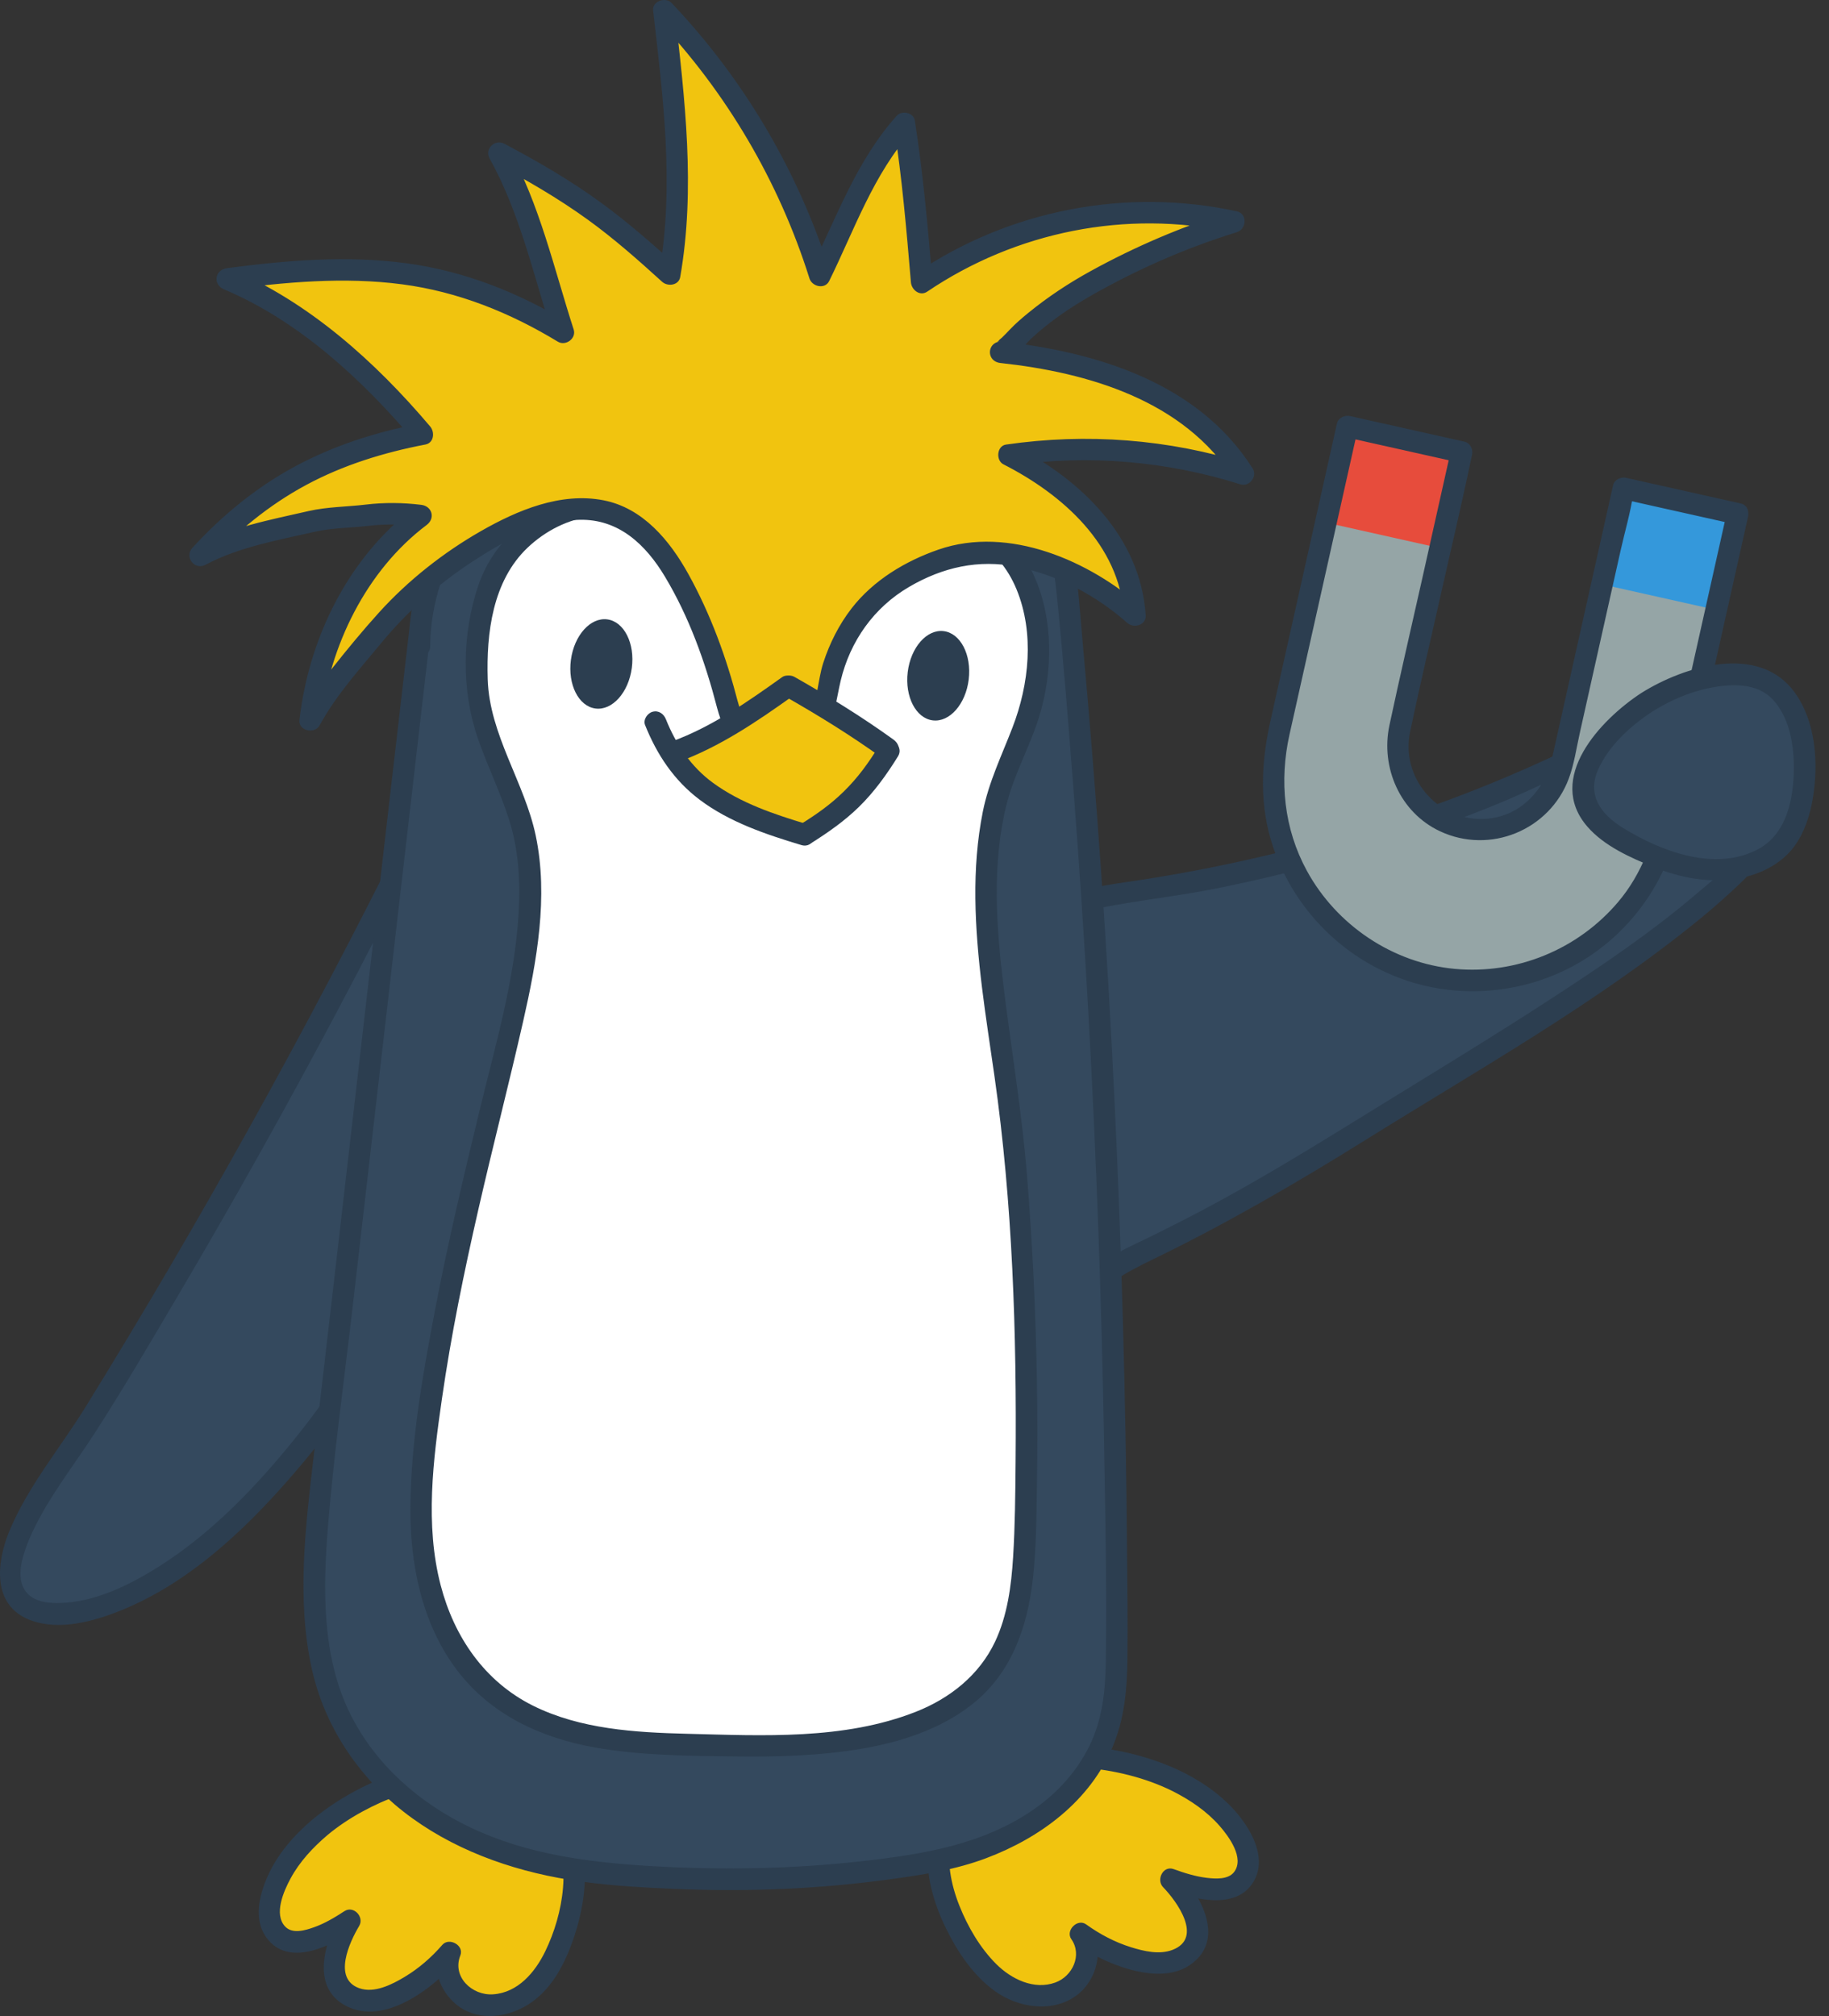
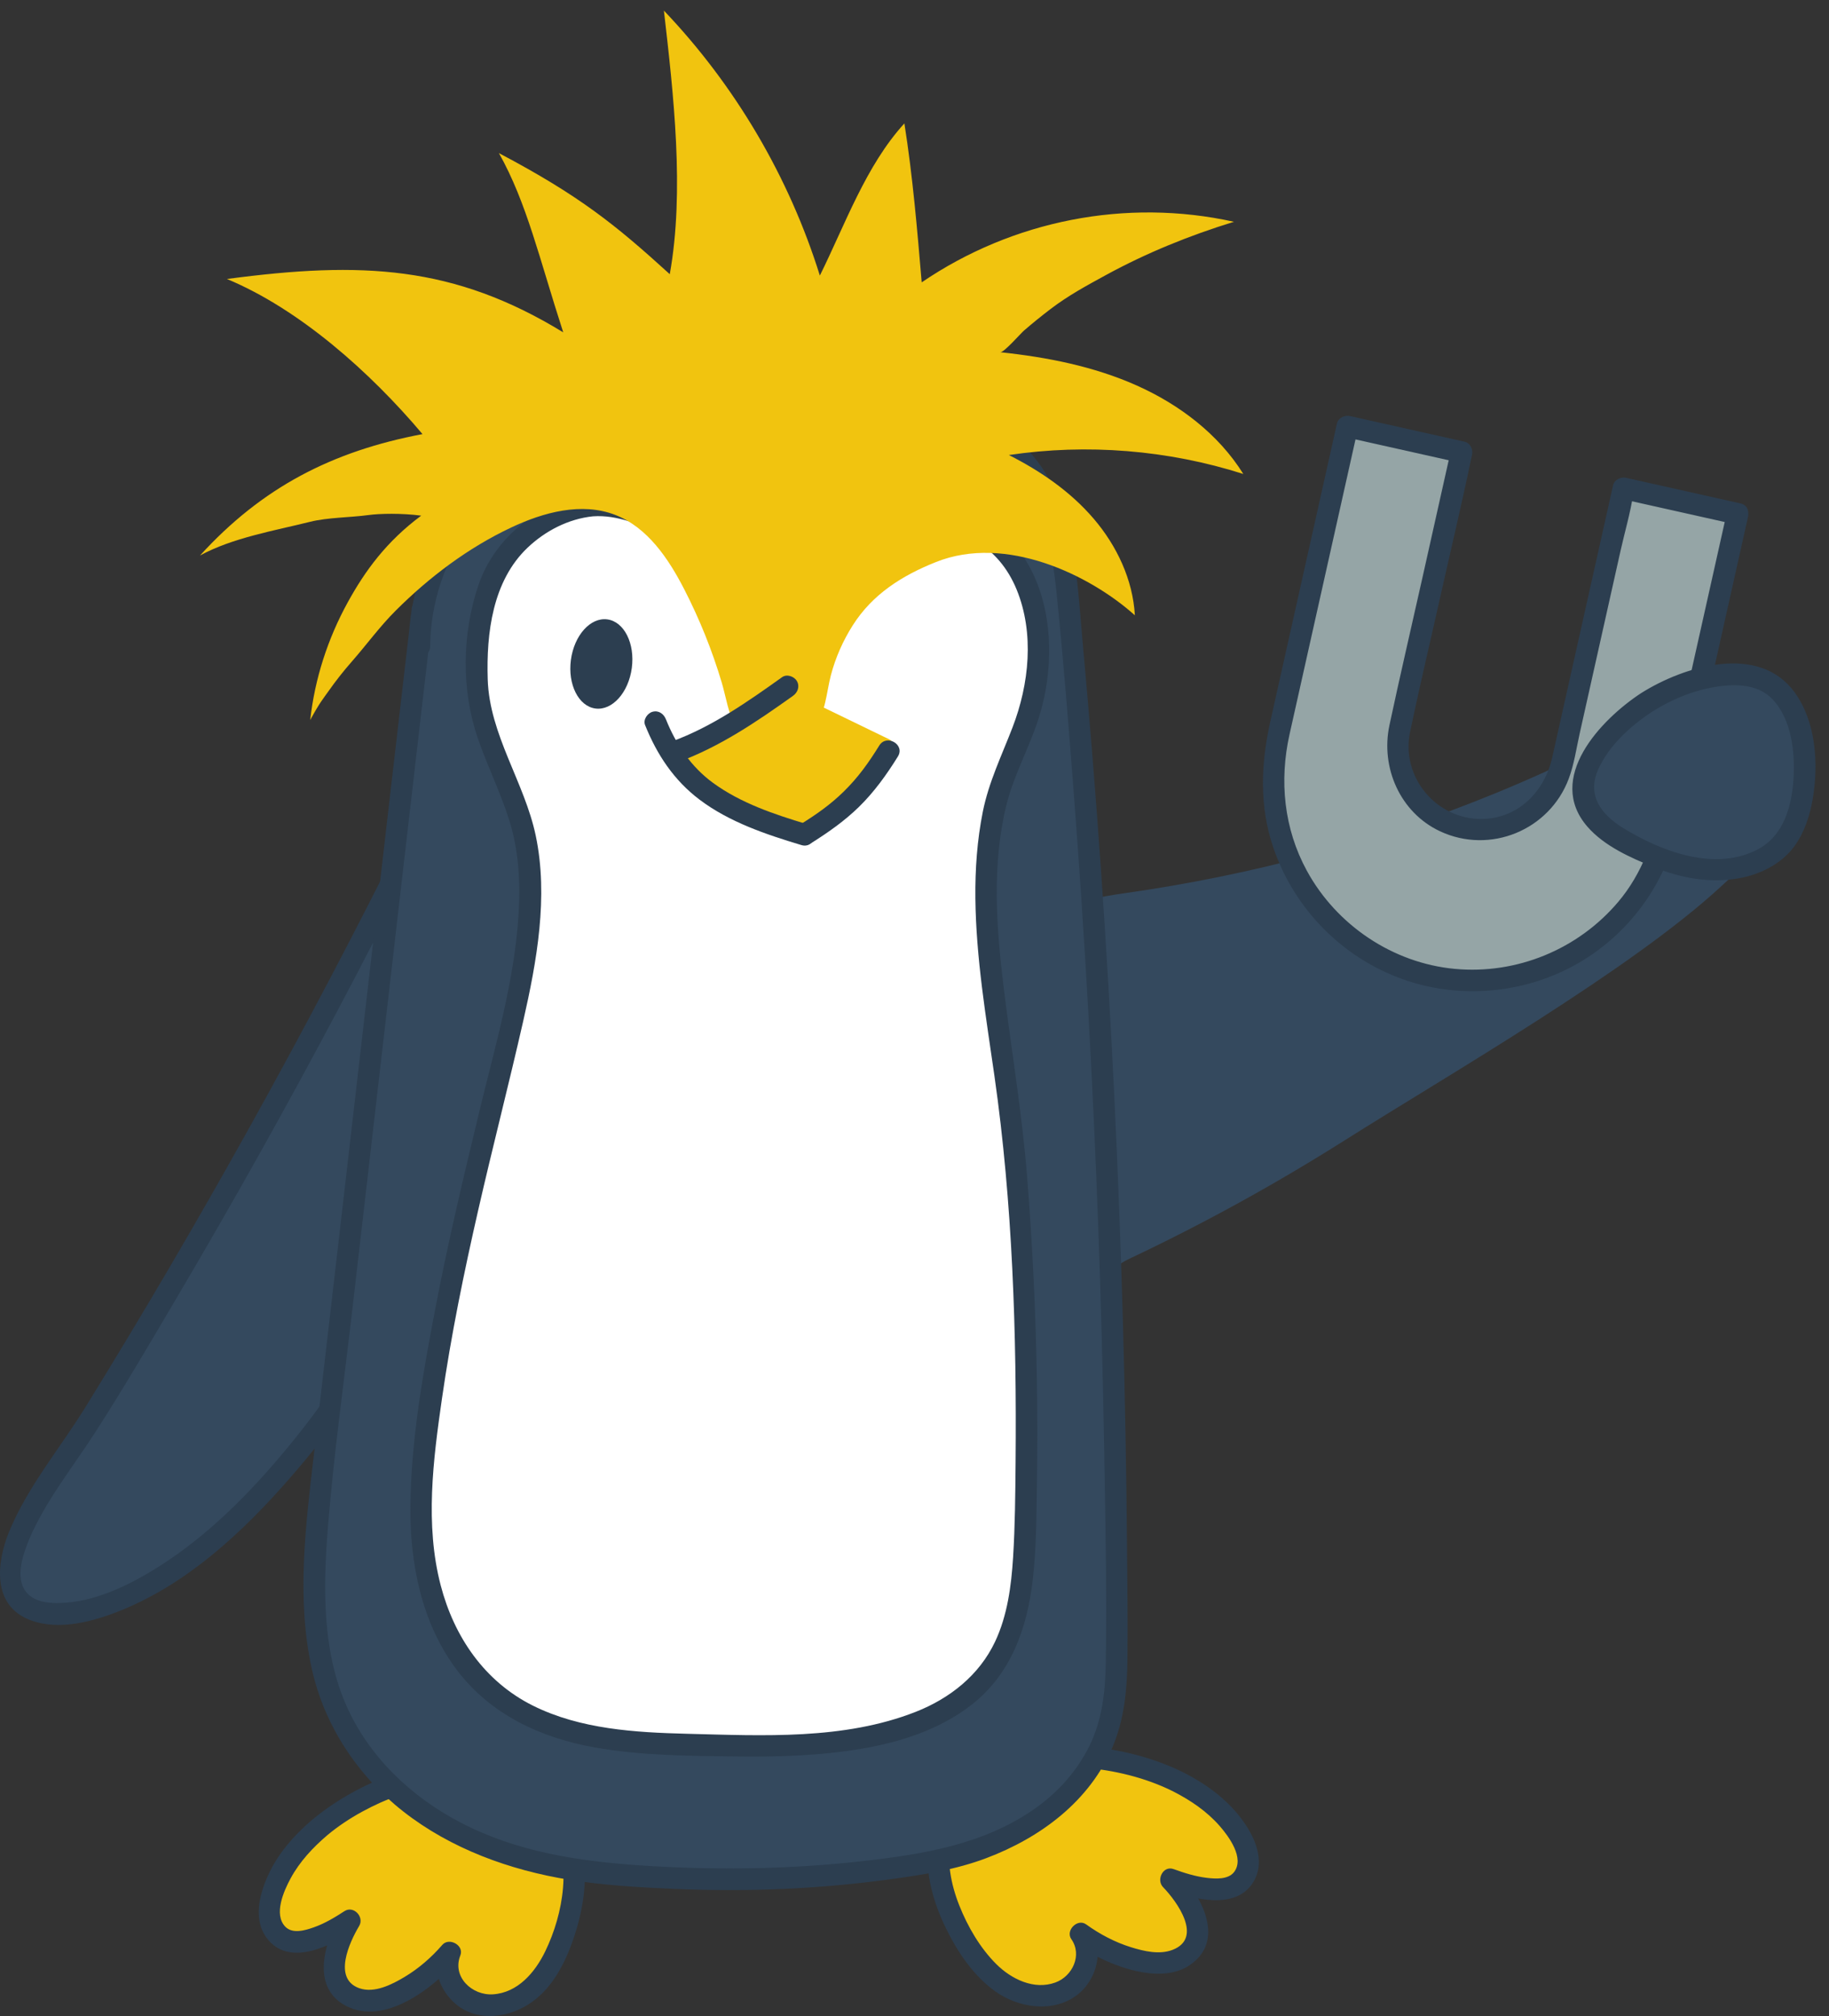
<svg xmlns="http://www.w3.org/2000/svg" id="b" data-name="Vrstva 2" width="253.924" height="279.821" viewBox="0 0 253.924 279.821">
  <rect x="0" y="0" width="253.924" height="279.821" fill="#333333" stroke="none" />
  <defs>
    <clipPath id="o">
-       <path d="M241.237,71.321l-9.634,43.072c-.026.115-.052.231-.087.331-3.477,14.761-18.217,24.024-33.066,20.702s-24.238-17.982-21.095-32.817c.01-.106.036-.221.062-.337l9.634-43.072,15.863,3.548-8.618,38.528c-.365,1.751-.312,3.502.09,5.141,1.009,4.107,4.255,7.488,8.657,8.472s8.792-.688,11.454-3.974c1.062-1.312,1.856-2.873,2.272-4.613l8.618-38.528,15.85,3.545Z" fill="#95a5a6" />
-     </clipPath>
+       </clipPath>
  </defs>
  <g id="c" data-name="fyzika">
    <g id="d" data-name="kridlo kopie 14">
      <g>
        <path d="M2.737,212.927c-1.294,3.07-1.846,5.979-.793,8.158,1.451,3.001,5.616,3.256,8.894,2.65,13.889-2.57,27.201-17.22,35.14-28.203,6.473-8.955,9.907-18.779,13.911-28.92,4.475-11.334,6.578-23.609,6.054-35.787-.13-3.017-.439-6.109-1.791-8.809-1.352-2.7-3.953-4.956-6.968-5.111-9.165,18.409-18.902,36.533-29.192,54.337-5.145,8.902-10.428,17.725-15.847,26.463-1.948,3.141-6.982,9.466-9.408,15.223Z" fill="#34495e" />
        <path d="M1.291,212.528c-1.8,4.388-2.43,10.356,2.951,12.363,4.062,1.515,8.925.126,12.755-1.446,9.086-3.728,16.638-10.733,23.028-18.029,3.144-3.59,6.156-7.367,8.785-11.353,3.057-4.635,5.472-9.643,7.628-14.749,4.484-10.624,8.685-21.364,10.252-32.855.87-6.377,1.304-13.088.426-19.488-.749-5.456-3.884-11.086-9.931-11.567-.489-.039-1.078.307-1.295.743-13.463,27.026-28.146,53.443-44.008,79.135-3.474,5.626-7.81,10.772-10.439,16.888-.754,1.755,1.83,3.285,2.59,1.514,2.316-5.39,6.001-9.931,9.155-14.822,3.973-6.162,7.68-12.518,11.408-18.831,7.669-12.988,15.043-26.15,22.113-39.474,4.023-7.581,7.945-15.214,11.772-22.896l-1.295.743c4.883.388,6.719,5.952,7.104,10.043.491,5.223.27,10.572-.317,15.776s-1.697,10.408-3.237,15.438c-1.519,4.963-3.527,9.78-5.447,14.599-1.867,4.685-3.865,9.325-6.316,13.739-2.209,3.978-4.836,7.682-7.672,11.233-5.521,6.912-11.826,13.546-19.358,18.282-3.783,2.378-8.216,4.579-12.743,4.938-1.793.142-4.236.112-5.504-1.4-1.764-2.104-.4-5.558.489-7.727.732-1.785-2.169-2.562-2.893-.798Z" fill="#2c3e50" />
      </g>
    </g>
    <g id="e" data-name="kridlo kopie 14">
      <g>
        <path d="M207.539,110.133c2.554-1.045,5.089-2.142,7.602-3.29,3.955-1.807,7.905-3.753,12.167-4.612s8.972-.504,12.526,2c3.506,2.47,4.639,6.451,4.314,10.549-.308,3.877-2.308,5.574-5.136,8.193-12.573,11.641-37.876,26.179-52.362,35.33-9.657,6.1-19.686,11.616-30.017,16.489-2.322,1.095-7.631,5.796-9.627,4.548-1.354-.846-2.411-4.866-3.027-6.254-2.895-6.521-5.557-13.158-8.045-19.844-2.309-6.203-6.422-14.404-1.545-20.426,4.355-5.378,15.072-7.893,21.681-8.829,17.663-2.5,34.972-7.103,51.469-13.853Z" fill="#34495e" />
-         <path d="M207.938,111.579c5.114-2.1,10.054-4.708,15.247-6.599,4.418-1.608,9.569-2.563,14.025-.53,4.226,1.928,5.994,6.249,5.4,10.723-.506,3.813-4.196,6.415-6.921,8.749-6.476,5.548-13.611,10.329-20.752,14.968-7.44,4.834-15.021,9.443-22.575,14.094-8.453,5.204-16.835,10.467-25.627,15.095-2.457,1.293-4.933,2.55-7.427,3.769-1.816.887-3.655,1.679-5.342,2.799-1.456.967-2.88,2.009-4.438,2.811-.444.229-1.179.676-1.702.59.124.02-.172-.087-.067-.019-.284-.183-.47-.674-.619-.961-.77-1.482-1.172-3.124-1.829-4.655-1.113-2.594-2.253-5.173-3.325-7.784-2.013-4.9-3.856-9.865-5.77-14.804-1.523-3.931-3.409-8.533-2.304-12.806,1.028-3.973,4.745-6.257,8.265-7.821,8.242-3.662,17.575-4.074,26.315-5.806,10.802-2.14,21.443-5.09,31.791-8.857,2.57-.936,5.12-1.924,7.653-2.957,1.764-.719.992-3.623-.798-2.893-10.851,4.426-22.056,7.952-33.484,10.547-5.794,1.316-11.64,2.392-17.52,3.239-4.179.602-8.332,1.46-12.318,2.874-3.805,1.35-7.878,3.205-10.489,6.406-3.123,3.829-3.139,8.692-1.918,13.27,1.318,4.943,3.473,9.769,5.33,14.527,1.121,2.872,2.278,5.731,3.475,8.573.973,2.31,2.07,4.579,2.909,6.94.596,1.678,1.165,3.696,2.44,5.006,1.145,1.176,2.703,1.126,4.149.578,1.778-.673,3.361-1.787,4.926-2.844,1.718-1.16,3.459-2.045,5.327-2.95,10.263-4.971,20.073-10.674,29.744-16.702,15.6-9.723,31.833-18.833,46.13-30.466,1.549-1.26,3.055-2.566,4.521-3.921,1.563-1.445,3.227-2.934,4.194-4.868,1.917-3.836,1.487-9.237-.868-12.801-2.784-4.213-7.96-5.918-12.826-5.778-5.497.158-10.549,2.502-15.456,4.76-2.732,1.257-5.484,2.466-8.267,3.608-1.762.723-.99,3.627.798,2.893Z" fill="#2c3e50" />
      </g>
    </g>
    <g id="f" data-name="noha kopie 15">
      <g>
        <path d="M44.394,253.655c-3.233,2.719-6.016,6.236-6.842,10.379-.18.901-.262,1.851.021,2.725,1.711,5.297,8.21,1.646,10.997-.19-1.726,2.838-3.724,7.857-.268,10.264,2.118,1.475,5.051.751,7.347-.426,2.596-1.331,4.927-3.176,6.82-5.396-1.177,2.645.671,5.978,3.399,6.947,2.728.969,5.876-.071,8.018-2.02s3.423-4.667,4.338-7.414c1.569-4.71,2.183-9.967.359-14.585-5.578-14.118-25.728-7.398-34.188-.284Z" fill="#f1c40f" />
        <path d="M43.333,252.595c-2.499,2.131-4.748,4.681-6.114,7.695-1.275,2.814-2.168,6.468.081,9.046,3.192,3.658,8.844.611,12.026-1.471l-2.052-2.052c-2.231,3.73-4.174,10.034.761,12.608,5.394,2.813,12.148-2.497,15.494-6.348l-2.507-1.459c-1.179,2.965.35,6.335,2.9,8.037,2.804,1.871,6.623,1.323,9.358-.386,3.093-1.934,4.906-5.216,6.119-8.556,1.324-3.646,2.108-7.673,1.698-11.557-.592-5.607-3.624-10.651-8.965-12.803-4.489-1.809-9.67-1.34-14.247-.126-5.255,1.394-10.366,3.888-14.552,7.374-1.485,1.237.647,3.349,2.121,2.121,2.951-2.458,6.495-4.312,10.094-5.618,3.836-1.391,8.031-2.313,12.126-1.814,3.775.46,7.039,2.413,8.864,5.797,2.902,5.382,1.723,12.48-.843,17.772-1.409,2.906-3.802,5.742-7.261,5.963-2.903.185-5.701-2.437-4.521-5.406.554-1.393-1.558-2.552-2.507-1.459-1.519,1.749-3.251,3.261-5.241,4.453-1.751,1.048-4.193,2.302-6.286,1.561-3.72-1.317-1.351-6.405-.015-8.638.749-1.252-.777-2.887-2.052-2.052-1.335.874-2.74,1.71-4.25,2.243-1.19.42-2.968.96-3.976-.115-1.614-1.72-.188-4.924.745-6.654,1.27-2.355,3.099-4.306,5.123-6.032,1.471-1.254-.659-3.368-2.121-2.121Z" fill="#2c3e50" />
      </g>
    </g>
    <g id="g" data-name="noha kopie 15">
      <g>
        <path d="M163.626,247.352c3.772,1.902,7.289,4.684,9.047,8.526.382.835.681,1.741.607,2.657-.446,5.549-7.611,3.491-10.746,2.346,2.333,2.365,5.433,6.79,2.623,9.927-1.722,1.922-4.742,1.893-7.248,1.276-2.833-.698-5.526-1.957-7.878-3.682,1.754,2.303.722,5.972-1.71,7.543s-5.735,1.283-8.268-.121c-2.532-1.404-4.405-3.754-5.928-6.217-2.611-4.223-4.418-9.198-3.705-14.111,2.179-15.023,23.335-13.12,33.205-8.143Z" fill="#f1c40f" />
        <path d="M162.869,248.648c2.409,1.234,4.662,2.747,6.455,4.796,1.269,1.45,3.485,4.455,2.011,6.392-.82,1.077-2.605.954-3.792.812-1.574-.187-3.124-.676-4.61-1.214-1.468-.531-2.443,1.494-1.459,2.507,1.921,1.979,5.601,7.06,1.305,8.706-1.818.696-3.954.19-5.736-.362-2.26-.701-4.338-1.802-6.255-3.179-1.205-.865-2.897.849-2.052,2.052,1.543,2.197.173,5.145-2.216,6.016-2.966,1.082-6.115-.474-8.203-2.553-2.248-2.238-3.967-5.196-5.132-8.13-1.181-2.973-1.811-6.269-1.17-9.445,1.715-8.499,10.868-10.278,18.29-9.705,4.293.332,8.699,1.378,12.565,3.306,1.723.859,3.244-1.728,1.514-2.59-4.208-2.098-8.87-3.241-13.539-3.67-4.818-.442-9.969-.04-14.341,2.183-4.511,2.293-7.16,6.597-7.661,11.576-.4,3.982.756,7.973,2.493,11.521,1.615,3.298,3.794,6.54,6.802,8.712,3.213,2.319,8.023,3.067,11.357.56,2.782-2.091,3.911-6.333,1.832-9.295l-2.052,2.052c2.512,1.805,5.388,3.174,8.409,3.873,2.439.564,5.293.669,7.459-.786,5.085-3.415,1.676-9.642-1.547-12.963l-1.459,2.507c3.533,1.279,9.528,2.896,11.908-1.169,1.72-2.938.092-6.364-1.76-8.798-2.071-2.722-4.877-4.753-7.901-6.303-1.715-.879-3.235,1.709-1.514,2.59Z" fill="#2c3e50" />
      </g>
    </g>
    <g id="h" data-name="telo kopie 13">
      <g id="i" data-name="Vrstva 5 kopie 13">
        <g>
          <path d="M58.664,84.442c-4.863,41.767-8.739,75.817-13.603,117.583-.981,8.426-1.963,16.944-.972,25.369s4.374,15.111,10.553,20.924c7.598,7.147,18.737,10.748,29.125,11.7,15.358,1.407,30.482,1.111,45.665-1.595,8.586-1.53,17.692-6.118,22.169-13.603,3.096-5.176,3.43-9.76,3.43-15.791-.002-46.632-1.955-93.335-6.216-139.772-.874-9.528-1.211-20.504-8.315-26.914-6.192-5.588-14.33-6.14-22.652-6.683-13.062-.852-26.618-.889-38.677,4.204s-20.924,16.74-20.944,29.831" fill="#34495e" />
          <path d="M57.164,84.442c-2.282,19.596-4.542,39.193-6.801,58.792-2.259,19.598-4.521,39.196-6.801,58.792-1.135,9.755-2.426,19.941-.264,29.651,1.749,7.855,6.356,14.787,12.666,19.74,6.624,5.2,14.833,8.171,23.089,9.502,4.782.771,9.655,1.053,14.489,1.259,5.099.217,10.207.228,15.306.002s10.138-.694,15.171-1.391c4.379-.607,8.744-1.304,12.898-2.87,7.535-2.841,14.375-7.905,17.57-15.499,1.616-3.841,1.993-7.961,2.038-12.09.057-5.228-.011-10.461-.057-15.69-.091-10.422-.281-20.844-.574-31.263-.587-20.84-1.586-41.669-3.03-62.467-.728-10.478-1.572-20.947-2.526-31.407-.697-7.636-.914-15.807-4.572-22.741-3.975-7.533-11.784-10.815-19.854-11.889-4.315-.574-8.693-.799-13.039-.99-4.836-.212-9.687-.241-14.515.13-8.786.676-17.932,2.612-25.428,7.457-6.379,4.123-11.46,10.152-14.172,17.266-1.332,3.494-2.003,7.22-2.032,10.956-.015,1.931,2.985,1.933,3,0,.058-7.332,2.993-14.353,7.881-19.786,5.434-6.04,12.665-9.515,20.492-11.35,8.913-2.089,18.176-2.056,27.266-1.549,7.848.438,16.884.534,23.303,5.733,5.921,4.795,7.313,12.677,8.047,19.847.95,9.291,1.676,18.615,2.39,27.927,1.537,20.044,2.654,40.12,3.382,60.21.366,10.086.633,20.176.805,30.268.17,9.912.382,19.847.227,29.76-.062,4.004-.487,7.988-2.291,11.622-1.731,3.486-4.351,6.4-7.524,8.641-7.079,5.001-15.531,6.36-23.957,7.311-9.748,1.1-19.586,1.265-29.376.687-8.587-.507-17.112-1.598-24.974-5.316-7.09-3.352-13.238-8.698-16.763-15.786-3.984-8.011-3.799-17.437-3.092-26.136.802-9.86,2.177-19.69,3.315-29.516,1.072-9.258,2.141-18.517,3.209-27.776,2.142-18.575,4.28-37.151,6.435-55.724.554-4.773,1.108-9.547,1.664-14.32.223-1.914-2.779-1.898-3,0h0Z" fill="#2c3e50" />
        </g>
      </g>
      <g id="j" data-name="Vrstva 6 kopie 13">
        <g>
          <path d="M82.332,70.167c6.316-.558,12.996,5.228,19.333,5.044,5.594-.163,11.026-1.801,16.549-2.706,6.588-1.079,15.348-1.708,20.531,3.16,6.107,5.735,6.529,16.286,3.815,24.212-1.326,3.873-3.333,7.516-4.296,11.495-3.656,15.109,1.078,32.22,2.442,47.389,1.587,17.65,2.13,35.394,1.621,53.109-.155,5.407-.436,10.942-2.521,15.934-6.665,15.963-30.518,14.684-44.658,14.343-9.509-.229-19.724-1.235-26.958-7.411-5.546-4.736-8.512-11.963-9.387-19.203-.69-5.705-.203-11.486.491-17.191,2.071-17.034,6.32-33.768,10.327-50.411,2.367-9.832,4.955-19.916,3.585-29.936-1.075-7.861-6.584-15.242-6.975-23.089-.235-4.722.491-12.021,2.88-16.099,2.706-4.622,7.866-8.166,13.22-8.639Z" fill="#fff" />
          <path d="M82.332,71.667c3.444-.241,6.694,1.261,9.802,2.554,3.208,1.335,6.474,2.619,10.011,2.472,7.915-.329,15.47-3.255,23.412-3.437,3.244-.074,6.691.217,9.62,1.73,2.778,1.435,4.774,3.951,5.952,6.816,2.502,6.087,1.753,13.161-.561,19.171-1.497,3.889-3.302,7.587-4.124,11.702-.789,3.95-1.074,7.99-1.031,12.013.089,8.288,1.48,16.496,2.65,24.681,2.526,17.667,3.09,35.73,2.934,53.558-.039,4.409-.073,8.835-.348,13.237-.247,3.956-.788,8.074-2.497,11.697-2.2,4.66-6.288,7.887-11.023,9.747-9.983,3.922-21.216,3.307-31.732,3.044-7.206-.18-14.828-.63-21.397-3.899-6.725-3.348-10.954-9.55-12.82-16.715-2.194-8.421-1.048-17.386.172-25.871,1.268-8.819,3.063-17.553,5.047-26.236,1.998-8.749,4.247-17.44,6.237-26.191,1.891-8.314,3.524-17.282,1.738-25.765-1.56-7.409-6.424-13.981-6.664-21.687-.199-6.404.667-13.639,5.53-18.264,2.464-2.343,5.688-4.012,9.094-4.358,1.902-.193,1.922-3.195,0-3-7.154.728-13.595,5.727-15.916,12.561-2.287,6.734-2.394,14.567-.073,21.276,1.316,3.803,3.107,7.426,4.329,11.263,1.348,4.23,1.584,8.652,1.323,13.063-.548,9.255-3.247,18.33-5.415,27.301-2.188,9.053-4.347,18.118-6.101,27.267-1.743,9.096-3.426,18.468-3.507,27.753-.069,7.915,1.577,16.153,6.416,22.598,4.661,6.207,11.672,9.468,19.177,10.8,6.425,1.14,13.017,1.169,19.525,1.253,5.813.075,11.651-.089,17.395-1.053,5.497-.922,11.016-2.681,15.449-6.163,5.418-4.255,7.665-10.594,8.438-17.266.515-4.44.517-8.948.586-13.411.074-4.802.071-9.606-.009-14.408-.158-9.439-.613-18.873-1.365-28.284-.701-8.772-2.169-17.413-3.243-26.139-1.027-8.347-1.657-17.056.369-25.308,1.035-4.216,3.21-8.018,4.509-12.144,1.012-3.213,1.502-6.642,1.429-10.01-.142-6.543-2.611-13.732-8.656-17.06-6.106-3.362-13.787-2.484-20.36-1.295-4.503.814-8.954,2.048-13.533,2.375-3.873.277-7.194-1.074-10.711-2.535-3.191-1.326-6.531-2.682-10.057-2.435-1.915.134-1.93,3.135,0,3Z" fill="#2c3e50" />
        </g>
      </g>
    </g>
    <g id="k" data-name="vlasy kopie 12">
      <g>
        <path d="M100.991,97.819c-.287-1.082-.517-2.168-.801-3.117-1.331-4.453-3.073-8.782-5.199-12.915-2.197-4.271-5.102-8.589-9.583-10.32-4.655-1.798-9.935-.373-14.448,1.756-5.985,2.824-11.331,6.853-16.007,11.513-2.251,2.243-4.031,4.722-6.104,7.082-1.163,1.324-2.254,2.711-3.267,4.153-.674.959-1.208,1.553-2.514,3.969.632-5.722,2.438-11.302,5.212-16.342,2.418-4.395,5.387-8.455,10.198-12.026-2.717-.356-5.764-.295-7.309-.083-2.513.345-5.652.323-8.113.936-4.99,1.244-10.77,2.217-15.29,4.68,8.601-9.443,18.34-14.479,30.891-16.85-7.317-8.673-17.116-17.356-27.147-21.53,18.722-2.496,31.515-1.872,46.685,7.405-3.313-10.213-5.051-17.979-8.93-24.878,11.233,5.929,16.226,9.985,23.721,16.805,2.072-11.541.518-24.997-.815-36.586,9.903,10.387,17.374,23.077,21.651,36.777,3.52-7.103,6.388-15.266,11.735-21.12,1.155,7.309,1.78,14.69,2.404,22.063,12.642-8.613,28.417-11.715,43.352-8.407-6.154,1.891-12.154,4.322-17.808,7.412-2.679,1.464-5.179,2.814-7.629,4.677-1.265.962-2.501,1.963-3.704,3-.485.418-2.784,3.069-3.299,3.015,6.479.688,12.961,1.955,18.913,4.606,5.952,2.65,11.376,6.766,14.826,12.294-10.462-3.335-21.69-4.242-32.551-2.628,4.414,2.225,8.57,5.086,11.782,8.843s5.437,8.466,5.712,13.402c-6.313-5.663-17.955-11.238-27.602-7.397-4.74,1.887-8.815,4.473-11.547,8.764-1.366,2.146-2.411,4.5-3.055,6.963-.624,2.388-.703,5.206-2.305,7.219-1.256,1.577-5.691,3.101-7.633,2.617-2.757-.687-3.75-3.208-4.425-5.75Z" fill="#f1c40f" />
-         <path d="M102.437,97.42c-1.595-6.162-3.777-12.155-6.869-17.738-2.572-4.645-6.308-9.18-11.79-10.242-5.947-1.152-11.945,1.383-17.014,4.28-5.192,2.967-10.092,6.825-14.111,11.261-2.268,2.503-4.462,5.157-6.553,7.809-1.6,2.03-3.087,4.123-4.326,6.393l2.795.757c1.191-10.289,6.285-20.771,14.667-27.073,1.231-.926.762-2.609-.757-2.795-2.558-.313-5.132-.34-7.69-.034-2.645.316-5.336.302-7.943.897-5.355,1.222-10.944,2.27-15.835,4.875l1.818,2.356c3.964-4.325,8.485-8.054,13.661-10.842s10.811-4.519,16.568-5.622c1.2-.23,1.327-1.722.662-2.507-7.618-8.992-16.845-17.291-27.809-21.916l-.399,2.946c8.03-1.063,16.247-1.822,24.32-.759,7.743,1.019,14.961,3.92,21.608,7.959,1.089.662,2.609-.441,2.203-1.694-2.737-8.468-4.721-17.402-9.081-25.237l-2.052,2.052c4.527,2.397,8.971,4.964,13.126,7.969,3.627,2.624,6.982,5.593,10.291,8.601.761.692,2.3.519,2.507-.662,2.146-12.237.645-24.753-.762-36.985l-2.561,1.061c9.723,10.244,17.026,22.642,21.266,36.115.361,1.147,2.142,1.575,2.742.358,3.486-7.073,6.144-14.867,11.501-20.816l-2.507-.662c1.123,7.181,1.738,14.426,2.351,21.664.088,1.044,1.236,1.985,2.257,1.295,12.321-8.325,27.639-11.421,42.196-8.255v-2.893c-6.805,2.107-13.319,4.886-19.556,8.324-3.055,1.684-5.897,3.568-8.603,5.773-.895.729-1.747,1.463-2.542,2.296-.368.386-.736.773-1.12,1.143-.137.132-.349.263-.449.419-.155.241-.623.188.229.095-1.925.21-1.93,2.791,0,3,12.203,1.321,25.486,5.194,32.444,16.156l1.694-2.203c-10.779-3.398-22.174-4.251-33.349-2.628-1.281.186-1.441,2.191-.358,2.742,8.212,4.181,16.098,11.144,16.751,20.95l2.561-1.061c-7.313-6.488-18.546-11.434-28.316-8.06-4.615,1.594-9.056,4.266-12.073,8.159-1.753,2.263-3.066,4.879-3.945,7.599-.781,2.416-.734,5.339-2.095,7.527-1.029,1.653-3.739,2.474-5.577,2.583-2.649.157-3.607-2.636-4.176-4.73-.505-1.861-3.4-1.071-2.893.798.602,2.216,1.467,4.495,3.421,5.862,1.867,1.306,4.029,1.229,6.138.644,1.894-.525,4.018-1.403,5.24-3.015,1.593-2.102,1.775-4.738,2.367-7.216,1.316-5.508,4.618-10.177,9.51-13.034,4.647-2.715,9.611-3.852,14.938-2.79,5.652,1.127,11.041,3.981,15.34,7.795.898.797,2.653.322,2.561-1.061-.727-10.9-9-18.838-18.237-23.54l-.358,2.742c10.629-1.544,21.519-.598,31.754,2.628,1.232.388,2.388-1.11,1.694-2.203-7.58-11.943-21.71-16.2-35.035-17.642v3c1.83-.2,3.036-2.218,4.283-3.384,2.556-2.389,5.511-4.383,8.548-6.1,6.373-3.605,13.012-6.507,20.008-8.673,1.342-.415,1.511-2.564,0-2.893-15.315-3.33-31.519-.219-44.508,8.558l2.257,1.295c-.636-7.507-1.293-15.015-2.458-22.462-.174-1.111-1.803-1.443-2.507-.662-5.561,6.176-8.352,14.082-11.97,21.423l2.742.358c-4.396-13.969-11.956-26.816-22.037-37.438-.829-.874-2.713-.263-2.561,1.061,1.371,11.92,2.961,24.257.869,36.187l2.507-.662c-3.417-3.106-6.893-6.148-10.626-8.872-4.233-3.089-8.771-5.718-13.398-8.167-1.319-.698-2.797.714-2.052,2.052,4.23,7.6,6.122,16.304,8.778,24.52l2.203-1.694c-6.882-4.182-14.366-7.168-22.369-8.268-8.341-1.147-16.767-.44-25.073.659-1.709.226-2,2.271-.399,2.946,10.448,4.407,19.243,12.596,26.485,21.144l.662-2.507c-6.009,1.151-11.885,3.015-17.285,5.924s-10.146,6.814-14.268,11.311c-1.152,1.257.293,3.168,1.818,2.356,4.64-2.472,10.037-3.413,15.118-4.573,2.461-.562,5.027-.544,7.527-.839,2.421-.285,4.893-.212,7.309.083l-.757-2.795c-9.326,7.011-14.826,18.196-16.153,29.664-.175,1.514,2.121,1.992,2.795.757,2.293-4.201,5.501-7.73,8.532-11.403,3.561-4.315,7.779-8.097,12.45-11.18,4.419-2.917,9.685-5.837,15.111-5.961,5.457-.125,9.202,3.464,11.849,7.877,3.377,5.631,5.602,11.861,7.239,18.189.483,1.868,3.378,1.076,2.893-.798Z" fill="#2c3e50" />
      </g>
    </g>
    <g id="l" data-name="zobak horni kopie 10">
      <path d="M107.981,96.604c.414-.251.849-.51,1.332-.542.522-.035,1.02.199,1.491.427,4.192,2.032,8.384,4.064,12.576,6.096.215.104.462.254.47.493.006.176-.124.324-.246.451-3.653,3.805-6.51,9.433-10.765,12.55-.203.149-8.776-2.817-9.354-3.156-2.044-1.199-6.766-3.969-8.566-5.523-.655-.565-1.349-1.844-1.352-2.818-.005-1.177,5.783-2.738,6.646-3.262,2.589-1.573,5.178-3.146,7.768-4.719Z" fill="#f1c40f" />
      <g>
        <path d="M89.558,100.64c1.644,4.105,4.003,7.663,7.558,10.348,4.136,3.124,9.24,4.835,14.148,6.311,1.853.557,2.645-2.337.798-2.893-4.538-1.364-9.199-2.918-13.068-5.739-3.046-2.221-5.153-5.356-6.543-8.826-.303-.758-.999-1.271-1.845-1.048-.717.189-1.348,1.094-1.048,1.845h0Z" fill="#2c3e50" />
        <path d="M112.571,117.059c2.369-1.485,4.679-3.105,6.683-5.065,2.114-2.068,3.854-4.49,5.407-6.998,1.019-1.646-1.575-3.154-2.59-1.514-1.48,2.391-2.936,4.433-4.937,6.391-1.896,1.855-3.783,3.159-6.076,4.596-1.632,1.023-.128,3.62,1.514,2.59h0Z" fill="#2c3e50" />
        <path d="M94.079,105.806c5.833-2.129,10.993-5.641,16.015-9.223.659-.47.973-1.308.538-2.052-.381-.651-1.389-1.011-2.052-.538-4.788,3.415-9.734,6.89-15.298,8.92-.761.278-1.275,1.019-1.048,1.845.202.733,1.08,1.327,1.845,1.048h0Z" fill="#2c3e50" />
-         <path d="M108.832,96.571c4.711,2.68,9.312,5.512,13.709,8.684.657.474,1.671.114,2.052-.538.442-.756.121-1.577-.538-2.052-4.397-3.172-8.999-6.004-13.709-8.684-1.681-.956-3.194,1.635-1.514,2.59h0Z" fill="#2c3e50" />
      </g>
    </g>
    <g id="m" data-name="oci kopie 11">
      <ellipse cx="83.487" cy="92.158" rx="6.24" ry="4.265" transform="translate(-18.92 162.697) rotate(-82.386)" fill="#2c3e50" />
-       <ellipse cx="130.255" cy="93.796" rx="6.24" ry="4.265" transform="translate(21.387 211.744) rotate(-83.05)" fill="#2c3e50" />
    </g>
    <g id="n" data-name="magnet">
      <g>
        <path d="M241.237,71.321l-9.634,43.072c-.026.115-.052.231-.087.331-3.477,14.761-18.217,24.024-33.066,20.702s-24.238-17.982-21.095-32.817c.01-.106.036-.221.062-.337l9.634-43.072,15.863,3.548-8.618,38.528c-.365,1.751-.312,3.502.09,5.141,1.009,4.107,4.255,7.488,8.657,8.472s8.792-.688,11.454-3.974c1.062-1.312,1.856-2.873,2.272-4.613l8.618-38.528,15.85,3.545Z" fill="#95a5a6" />
        <g clip-path="url(#o)">
          <rect x="175.875" y="55.685" width="33.213" height="18.503" transform="translate(18.816 -40.45) rotate(12.608)" fill="#e74c3c" />
          <rect x="219.091" y="65.351" width="33.213" height="18.503" transform="translate(21.969 -49.65) rotate(12.608)" fill="#3498db" />
        </g>
      </g>
      <path d="M239.79,70.922c-1.94,8.672-3.88,17.345-5.819,26.017l-3.25,14.531c-1.118,4.999-2.687,9.727-6.07,13.724-5.574,6.585-14.08,10.085-22.674,9.288s-16.422-6.049-20.554-13.638c-3.178-5.836-3.835-12.474-2.396-18.907.904-4.043,1.809-8.086,2.713-12.128,2.208-9.87,4.415-19.739,6.623-29.609l.134-.601-1.845,1.048c5.288,1.183,10.575,2.366,15.863,3.548l-1.048-1.845c-1.336,5.975-2.673,11.949-4.009,17.924-1.52,6.793-3.107,13.576-4.559,20.384-1.254,5.877,1.48,12.128,7.02,14.723,6.94,3.251,15.203-.145,17.879-7.314.745-1.996,1.055-4.213,1.518-6.283l2.746-12.276,2.938-13.134c.577-2.581,1.354-5.196,1.747-7.812.02-.13.058-.259.087-.387l-1.845,1.048c5.283,1.182,10.567,2.364,15.85,3.545,1.881.421,2.684-2.471.798-2.893-5.283-1.182-10.567-2.364-15.85-3.545-.761-.17-1.661.225-1.845,1.048-1.255,5.611-2.51,11.221-3.765,16.832-1.56,6.973-3.12,13.947-4.679,20.92-1.05,4.695-4.638,8.429-9.67,8.54-6.38.141-11.374-5.802-10.065-12.079,1.278-6.125,2.733-12.219,4.099-18.325,1.472-6.583,3.042-13.153,4.419-19.756.025-.121.054-.241.081-.361.17-.761-.225-1.661-1.048-1.845-5.288-1.183-10.575-2.366-15.863-3.548-.761-.17-1.661.225-1.845,1.048-2.02,9.029-4.039,18.058-6.059,27.087l-3.188,14.252c-1.314,5.874-1.551,11.768.43,17.55,2.902,8.47,9.56,15.242,18.001,18.241,8.514,3.024,18.243,1.836,25.781-3.145,6.444-4.258,10.807-10.803,12.548-18.296.876-3.772,1.691-7.559,2.536-11.339,2.296-10.267,4.593-20.533,6.889-30.8l.141-.632c.421-1.881-2.471-2.684-2.893-.798Z" fill="#2c3e50" />
    </g>
    <g id="p" data-name="ruka kopie 4">
      <g>
        <path d="M228.608,97.495c2.829-1.817,6.02-3.073,9.337-3.625,2.339-.39,4.825-.425,6.99.543,7.253,3.241,7.123,19.311,1.57,23.671-2.823,2.217-6.624,2.921-10.192,2.52s-6.944-1.816-10.126-3.478c-2.8-1.462-5.754-3.485-6.336-6.589-.473-2.521.79-5.048,2.331-7.098,1.764-2.345,3.957-4.358,6.426-5.943Z" fill="#34495e" />
        <path d="M229.365,98.79c2.966-1.869,6.323-3.215,9.829-3.59,2.438-.261,5.085-.016,6.862,1.832,2.681,2.787,3.16,7.376,2.939,11.045-.229,3.793-1.347,7.888-4.909,9.79-5.96,3.182-13.47.31-18.757-2.946-3.029-1.866-5.066-4.535-3.439-8.146,1.486-3.299,4.499-6.039,7.474-7.985,1.61-1.052.108-3.651-1.514-2.59-5.648,3.693-13.291,11.815-7.48,18.529,2.348,2.713,6.032,4.34,9.288,5.652,3.699,1.492,7.681,2.235,11.645,1.548,3.026-.525,6.035-1.993,7.857-4.525,1.376-1.912,2.133-4.285,2.518-6.589.805-4.825.444-10.62-2.52-14.711-4.967-6.856-15.366-3.647-21.307.096-1.629,1.027-.126,3.624,1.514,2.59Z" fill="#2c3e50" />
      </g>
    </g>
  </g>
</svg>